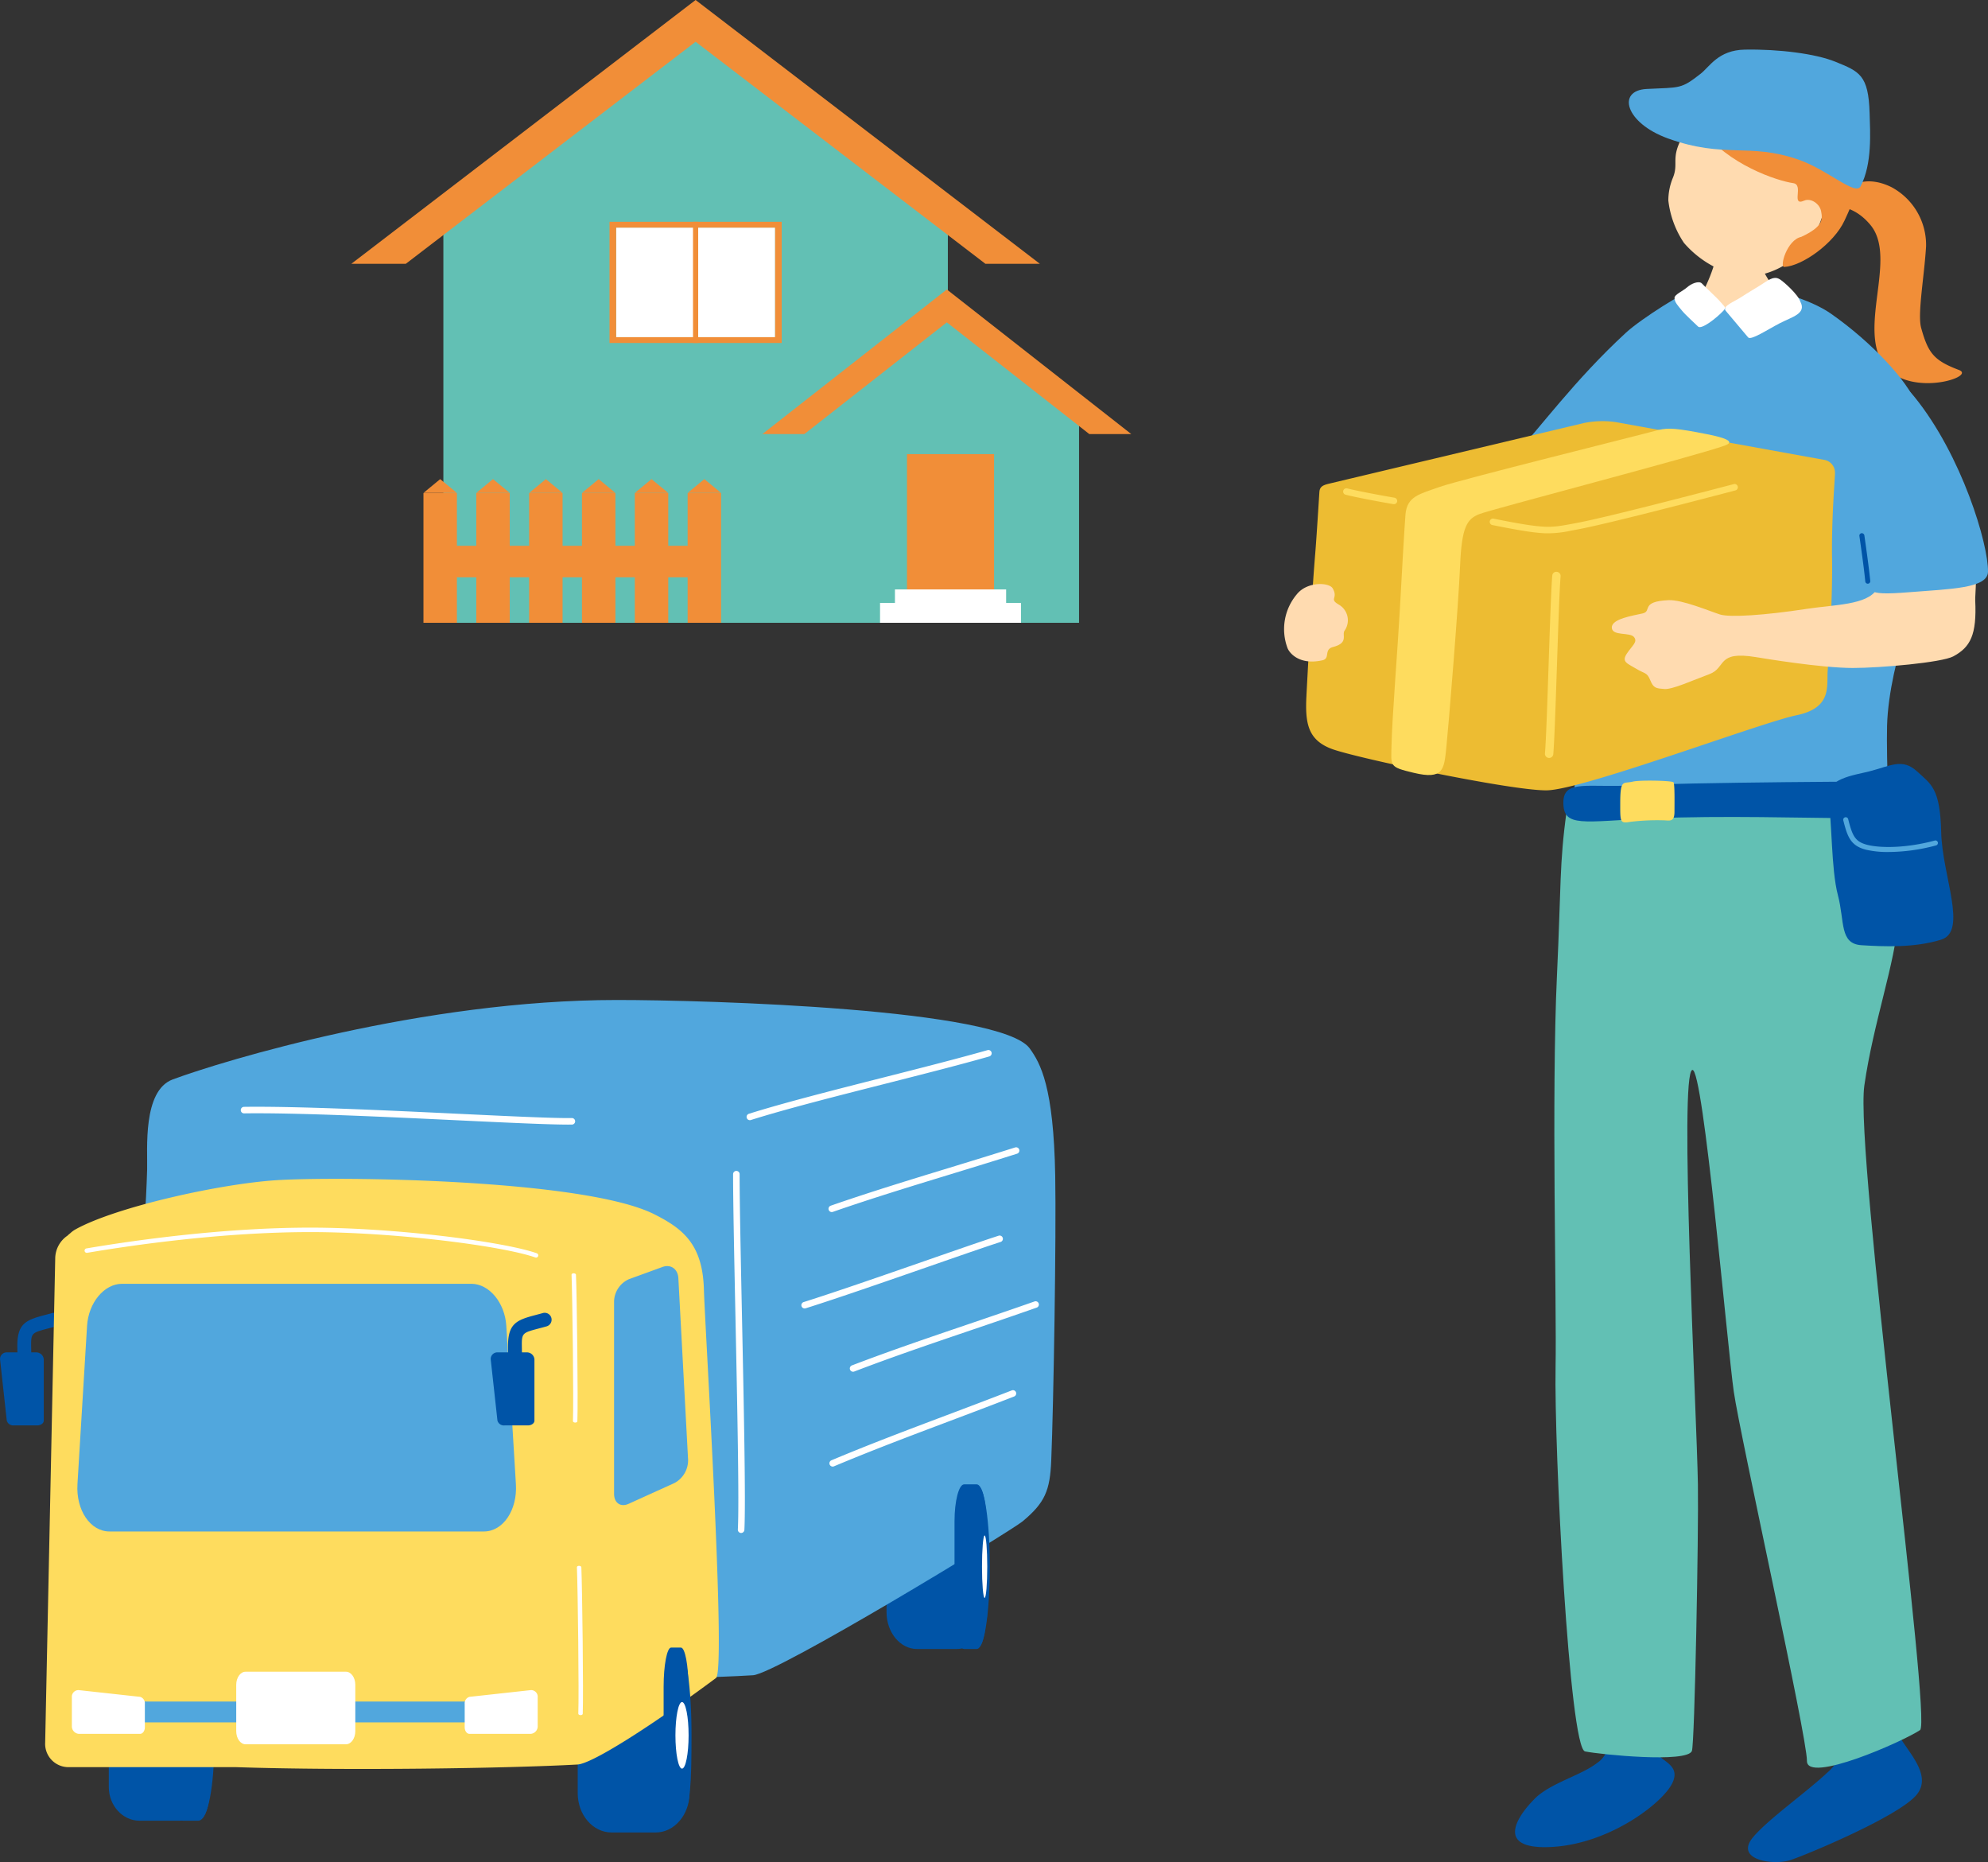
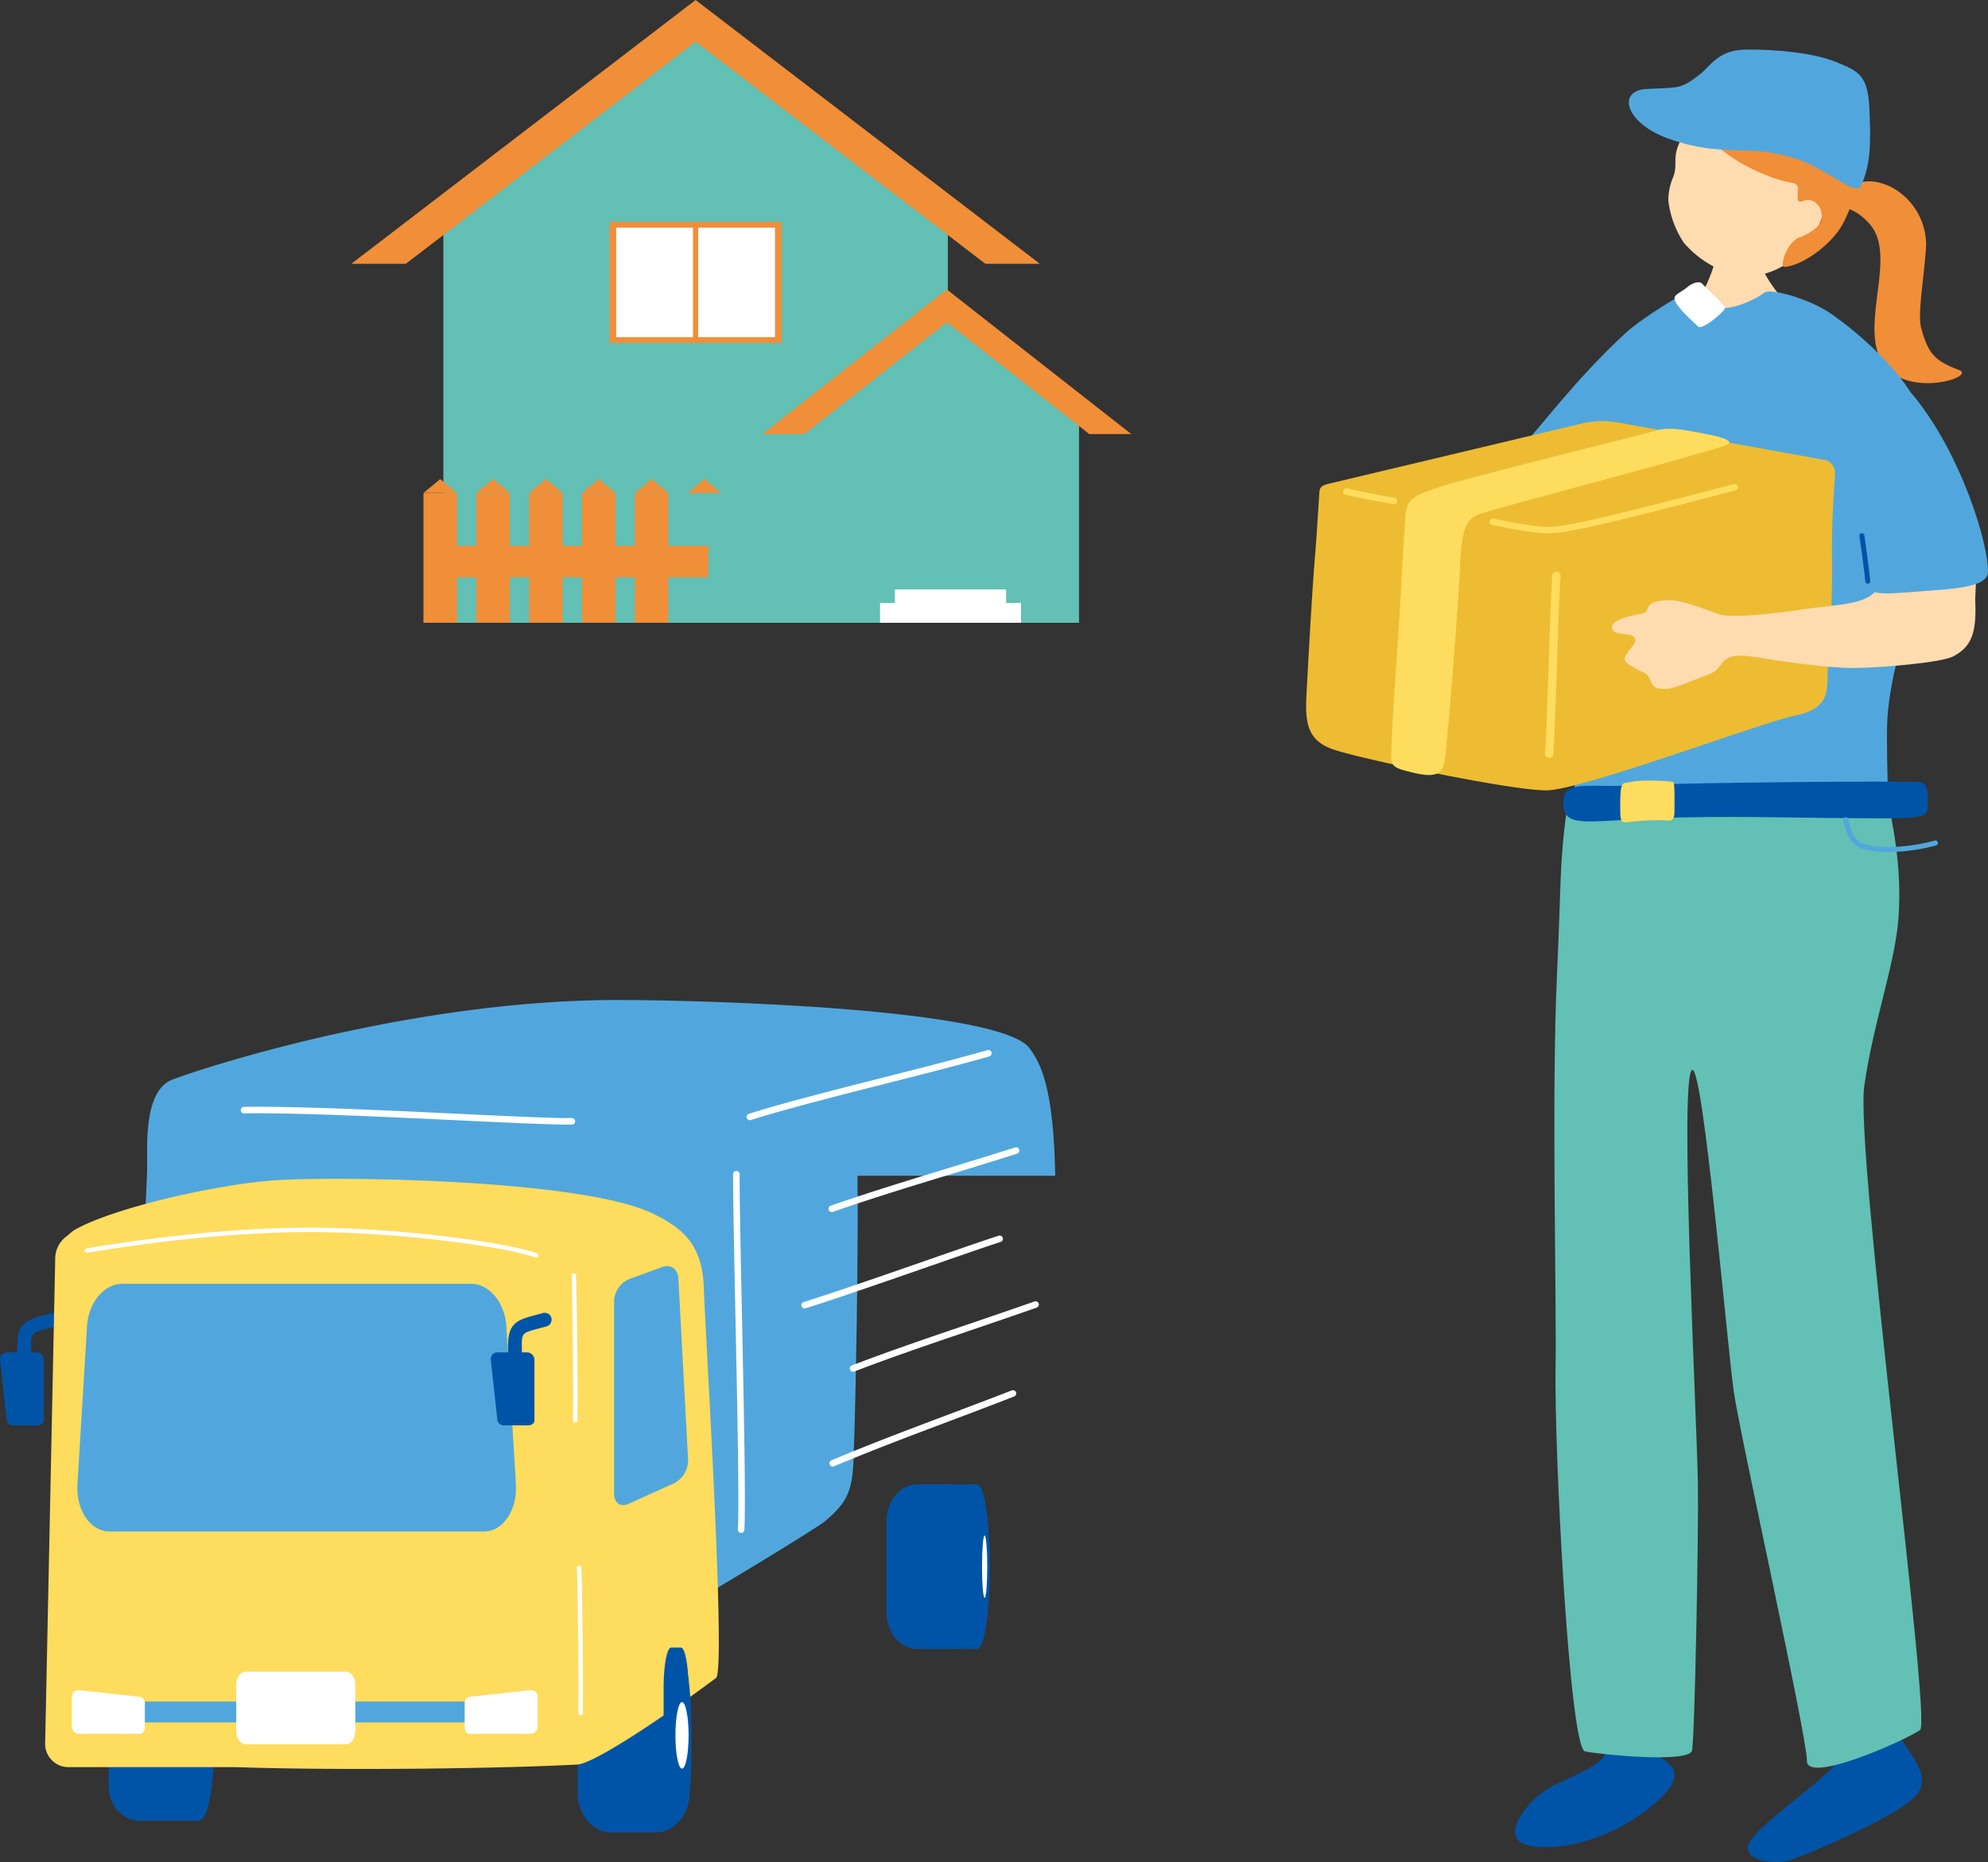
<svg xmlns="http://www.w3.org/2000/svg" id="グループ_1900" data-name="グループ 1900" width="504.156" height="472.109" viewBox="0 0 504.156 472.109">
  <rect x="0" y="0" width="504.156" height="472.109" fill="#333333" stroke="none" />
  <defs>
    <clipPath id="clip-path">
      <rect id="長方形_2227" data-name="長方形 2227" width="504.156" height="472.11" fill="none" />
    </clipPath>
  </defs>
  <g id="グループ_1899" data-name="グループ 1899" clip-path="url(#clip-path)">
    <path id="パス_11174" data-name="パス 11174" d="M135.706,259.582c0,5.129,3.474,9.324,7.72,9.324h10.1c4.246,0,7.719-4.195,7.719-9.324V236.489c0-5.128-3.472-9.324-7.719-9.324h-10.1c-4.246,0-7.72,4.2-7.72,9.324Z" transform="translate(89.12 149.182)" fill="#0054a7" />
-     <path id="パス_11175" data-name="パス 11175" d="M257.131,197.6c-.4-22.586-3.747-28.507-6.453-32.264-7.26-10.084-81.419-12.3-104.737-12.3-49.107,0-99.658,15.349-112.6,20.136-7.715,2.853-6.367,17.879-6.5,22.816-.953,34.059-10.89,121.6-10.89,121.6C15.864,321.4,27.217,324.54,31,324.54H81.15c33.128,1.05,79.265.941,99.351-.3,5.961-.366,65.362-36.522,68.361-39.021,5.658-4.712,6.948-7.787,7.26-15.427.606-14.821,1.284-56.769,1.009-72.193" transform="translate(10.473 100.501)" fill="#51a7dd" />
+     <path id="パス_11175" data-name="パス 11175" d="M257.131,197.6c-.4-22.586-3.747-28.507-6.453-32.264-7.26-10.084-81.419-12.3-104.737-12.3-49.107,0-99.658,15.349-112.6,20.136-7.715,2.853-6.367,17.879-6.5,22.816-.953,34.059-10.89,121.6-10.89,121.6C15.864,321.4,27.217,324.54,31,324.54c33.128,1.05,79.265.941,99.351-.3,5.961-.366,65.362-36.522,68.361-39.021,5.658-4.712,6.948-7.787,7.26-15.427.606-14.821,1.284-56.769,1.009-72.193" transform="translate(10.473 100.501)" fill="#51a7dd" />
    <path id="パス_11176" data-name="パス 11176" d="M9.063,206.968a1.915,1.915,0,0,1,2.033,1.741v15.565c0,.668-.749,1.206-1.667,1.206H3.518a1.7,1.7,0,0,1-1.8-1.206L.01,208.709a1.682,1.682,0,0,1,1.842-1.741Z" transform="translate(0 135.918)" fill="#0054a7" />
    <path id="パス_11177" data-name="パス 11177" d="M4.6,220.181a1.753,1.753,0,0,1-1.753-1.753c0-1.188-.025-1.99-.061-3.2s-.084-2.813-.133-5.572c-.1-6.042,2.175-6.913,6.928-8.169.577-.152,1.206-.318,1.894-.512a1.753,1.753,0,0,1,.951,3.375c-.706.2-1.355.371-1.95.527-4.215,1.113-4.379,1.156-4.317,4.72.048,2.735.1,4.322.133,5.523.036,1.246.061,2.068.061,3.308A1.753,1.753,0,0,1,4.6,220.181" transform="translate(1.743 131.938)" fill="#0054a7" />
    <path id="パス_11178" data-name="パス 11178" d="M16.653,285.277c0,4.715,3.5,8.572,7.773,8.572H34.6c4.274,0,7.773-3.857,7.773-8.572V264.047c0-4.715-3.5-8.573-7.773-8.573H24.426c-4.276,0-7.773,3.859-7.773,8.573Z" transform="translate(10.936 167.773)" fill="#0054a7" />
    <path id="パス_11179" data-name="パス 11179" d="M26.22,285.277c0,4.715,1.334,8.572,2.966,8.572h3.88c1.63,0,2.964-3.857,2.964-8.572V264.047c0-4.715-1.334-8.573-2.964-8.573h-3.88c-1.632,0-2.966,3.859-2.966,8.573Z" transform="translate(17.219 167.773)" fill="#0054a7" />
    <path id="パス_11180" data-name="パス 11180" d="M28.4,274.5c0,10.373,1.627,18.782,3.636,18.782s3.635-8.41,3.635-18.782-1.627-18.782-3.635-18.782S28.4,264.128,28.4,274.5" transform="translate(18.652 167.934)" fill="#0054a7" />
    <path id="パス_11181" data-name="パス 11181" d="M88.433,288.137c0,5.467,3.855,9.942,8.565,9.942h11.211c4.712,0,8.565-4.475,8.565-9.942v-24.62c0-5.469-3.854-9.942-8.565-9.942H97c-4.71,0-8.565,4.473-8.565,9.942Z" transform="translate(58.075 166.526)" fill="#0054a7" />
    <path id="パス_11182" data-name="パス 11182" d="M161.348,189.369c-17.854-8.926-80.18-9.612-95.733-8.62-14.468.924-40.795,6.8-50.992,12.463a6.645,6.645,0,0,0-1.342.986,6.6,6.6,0,0,0-.686.6,7.069,7.069,0,0,0-3.131,5.8L6.915,323.332a5.914,5.914,0,0,0,5.714,6.234H55.281c28.171.946,69.531.287,86.621-.663,4.039-.224,20.653-11.146,35.145-21.945,2.6-1.94-2.82-89.181-3.078-98.5-.316-11.385-5.234-15.391-12.621-19.085" transform="translate(4.54 118.475)" fill="#fedc5e" />
    <path id="パス_11183" data-name="パス 11183" d="M15.268,263.51c0,1.191.676,2.167,1.5,2.167H117.757c.827,0,1.5-.976,1.5-2.167v-.938c0-1.193-.676-2.167-1.5-2.167H16.771c-.827,0-1.5.974-1.5,2.167Z" transform="translate(10.027 171.011)" fill="#51a7dd" />
    <path id="パス_11184" data-name="パス 11184" d="M146.113,259.582c0,5.129,1.1,9.324,2.435,9.324h3.189c1.34,0,2.437-4.195,2.437-9.324V236.489c0-5.128-1.1-9.324-2.437-9.324h-3.189c-1.34,0-2.435,4.2-2.435,9.324Z" transform="translate(95.954 149.182)" fill="#0054a7" />
    <path id="パス_11185" data-name="パス 11185" d="M147.906,247.862c0,11.284,1.339,20.431,2.989,20.431s2.989-9.147,2.989-20.431-1.339-20.431-2.989-20.431-2.989,9.147-2.989,20.431" transform="translate(97.132 149.357)" fill="#0054a7" />
    <path id="パス_11186" data-name="パス 11186" d="M150.318,242.9c0,4.37.3,7.914.668,7.914s.668-3.544.668-7.914-.3-7.914-.668-7.914-.668,3.544-.668,7.914" transform="translate(98.716 154.318)" fill="#fff" />
    <path id="パス_11187" data-name="パス 11187" d="M101.585,286.7c0,5.467,4.886,3.666,4.886,3.666,1.045,0,1.2-.371,1.395-3.666v-24.62c0-5.469-.853-9.942-1.9-9.942h-2.483c-1.044,0-1.9,4.473-1.9,9.942Z" transform="translate(66.712 165.584)" fill="#0054a7" />
    <path id="パス_11188" data-name="パス 11188" d="M102.143,274.207c0,12.031,2.4,18.872,4.1,18.872s2.053-6.841,2.053-18.872-1.377-21.782-3.075-21.782-3.075,9.753-3.075,21.782" transform="translate(67.078 165.77)" fill="#0054a7" />
    <path id="パス_11189" data-name="パス 11189" d="M103.391,268.918c0,4.66.747,8.439,1.67,8.439s1.67-3.779,1.67-8.439-.747-8.438-1.67-8.438-1.67,3.777-1.67,8.438" transform="translate(67.898 171.06)" fill="#fff" />
    <path id="パス_11190" data-name="パス 11190" d="M89.211,277.485c.311.013.57-.134.578-.328.205-4.864-.126-31.782-.353-37.168-.008-.194-.282-.353-.578-.358s-.557.152-.548.348c.225,5.383.557,32.273.353,37.13-.008.2.237.363.548.376" transform="translate(57.994 157.368)" fill="#fff" />
    <path id="パス_11191" data-name="パス 11191" d="M127.437,195.469a.565.565,0,0,0,.189-1.1c-8.337-2.941-35.8-6.494-57.4-6.494-22.366,0-45.2,3.3-56.824,5.273a.565.565,0,0,0,.189,1.113c11.585-1.965,34.35-5.258,56.635-5.258,21.493,0,48.767,3.517,57.021,6.43a.532.532,0,0,0,.187.033" transform="translate(8.495 123.382)" fill="#fff" />
    <path id="パス_11192" data-name="パス 11192" d="M36.161,270.918c0,1.824,1.065,3.317,2.369,3.317H63.992c1.3,0,2.369-1.493,2.369-3.317V259.152c0-1.824-1.065-3.317-2.369-3.317H38.53c-1.3,0-2.369,1.493-2.369,3.317Z" transform="translate(23.747 168.01)" fill="#fff" />
    <path id="パス_11193" data-name="パス 11193" d="M123.059,247.28l-.154-2.548-2.28-37.579c-.358-5.908-4.355-10.684-8.887-10.684H23.187c-4.531,0-8.527,4.776-8.885,10.684l-2.28,37.579-.154,2.548c-.4,6.554,3.249,11.985,8.108,11.985h94.973c4.861,0,8.507-5.431,8.11-11.985" transform="translate(7.775 129.023)" fill="#51a7dd" />
    <path id="パス_11194" data-name="パス 11194" d="M11,267.709a1.914,1.914,0,0,0,1.741,2.033H28.306c.668,0,1.206-.751,1.206-1.667v-5.911a1.7,1.7,0,0,0-1.206-1.8l-15.565-1.71A1.682,1.682,0,0,0,11,260.5Z" transform="translate(7.224 169.856)" fill="#fff" />
    <path id="パス_11195" data-name="パス 11195" d="M89.645,267.709a1.914,1.914,0,0,1-1.741,2.033H72.339c-.668,0-1.206-.751-1.206-1.667v-5.911a1.7,1.7,0,0,1,1.206-1.8l15.565-1.71a1.682,1.682,0,0,1,1.741,1.842Z" transform="translate(46.714 169.856)" fill="#fff" />
    <path id="パス_11196" data-name="パス 11196" d="M88.389,232.714c.311.013.57-.134.578-.328.205-4.864-.126-31.781-.353-37.168-.008-.194-.282-.353-.578-.358s-.557.152-.548.348c.225,5.383.557,32.273.353,37.13-.008.2.237.363.548.376" transform="translate(57.454 127.967)" fill="#fff" />
    <path id="パス_11197" data-name="パス 11197" d="M84.173,206.968a1.915,1.915,0,0,1,2.033,1.741v15.565c0,.668-.75,1.206-1.667,1.206H78.628a1.7,1.7,0,0,1-1.8-1.206l-1.71-15.565a1.682,1.682,0,0,1,1.842-1.741Z" transform="translate(49.326 135.918)" fill="#0054a7" />
    <path id="パス_11198" data-name="パス 11198" d="M79.715,220.181a1.753,1.753,0,0,1-1.753-1.753c0-1.188-.025-1.99-.061-3.2s-.085-2.813-.133-5.572c-.1-6.042,2.175-6.913,6.928-8.169.577-.152,1.208-.318,1.894-.512a1.753,1.753,0,0,1,.951,3.375c-.706.2-1.355.371-1.95.527-4.215,1.113-4.379,1.156-4.317,4.72.048,2.735.1,4.322.133,5.523.036,1.246.061,2.068.061,3.308a1.752,1.752,0,0,1-1.753,1.753" transform="translate(51.069 131.938)" fill="#0054a7" />
    <path id="パス_11199" data-name="パス 11199" d="M112.77,242.877a6.535,6.535,0,0,1-3.451,5.88l-11.642,5.282c-2.023.918-3.678-.229-3.678-2.548V202.669a6.337,6.337,0,0,1,3.784-5.595l8.506-3.095c2.081-.757,3.887.519,4.011,2.835Z" transform="translate(61.73 127.245)" fill="#51a7dd" />
    <path id="パス_11200" data-name="パス 11200" d="M119.957,173.9c-5.128,0-15.848-.509-28.152-1.093-18.222-.865-40.9-1.945-54.108-1.753a.828.828,0,0,1-.023-1.657c13.267-.187,35.966.888,54.211,1.754,13.027.62,24.259,1.158,28.923,1.087h.012a.828.828,0,0,1,.01,1.657c-.268,0-.56,0-.871,0" transform="translate(24.204 111.232)" fill="#fff" />
    <path id="パス_11201" data-name="パス 11201" d="M115.114,178.482a.828.828,0,0,1-.249-1.619c8.761-2.767,21.776-6.072,34.362-9.266,9.713-2.467,18.887-4.8,26.156-6.874a.829.829,0,0,1,.456,1.594c-7.293,2.084-16.479,4.417-26.2,6.885-12.563,3.189-25.556,6.488-34.272,9.241a.8.8,0,0,1-.248.038" transform="translate(75.052 105.528)" fill="#fff" />
    <path id="パス_11202" data-name="パス 11202" d="M127.651,192a.828.828,0,0,1-.272-1.61c9.9-3.438,19.589-6.4,29.844-9.534,5.464-1.67,11.07-3.385,16.925-5.235a.828.828,0,1,1,.5,1.579c-5.858,1.854-11.471,3.57-16.938,5.242-10.24,3.13-19.91,6.087-29.786,9.513a.822.822,0,0,1-.272.046" transform="translate(83.286 115.304)" fill="#fff" />
    <path id="パス_11203" data-name="パス 11203" d="M114.254,270.992h-.043a.828.828,0,0,1-.784-.871c.363-6.966-.159-32.125-.618-54.324-.306-14.765-.593-28.711-.593-35.775a.828.828,0,1,1,1.657,0c0,7.046.287,20.984.593,35.742.459,22.225.982,47.417.615,54.443a.828.828,0,0,1-.827.785" transform="translate(73.694 117.679)" fill="#fff" />
    <path id="パス_11204" data-name="パス 11204" d="M123.5,207.571a.828.828,0,0,1-.249-1.619c8.058-2.54,20.165-6.748,30.85-10.462,7.8-2.712,14.544-5.055,18.587-6.362a.828.828,0,1,1,.512,1.576c-4.027,1.3-10.76,3.643-18.555,6.352-10.692,3.716-22.815,7.929-30.9,10.477a.8.8,0,0,1-.249.038" transform="translate(80.561 124.176)" fill="#fff" />
    <path id="パス_11205" data-name="パス 11205" d="M130.911,217.007a.829.829,0,0,1-.3-1.6c9.794-3.743,19.382-7,29.534-10.451,5.409-1.839,10.962-3.726,16.758-5.759a.828.828,0,1,1,.547,1.562c-5.8,2.034-11.357,3.925-16.771,5.764-10.137,3.446-19.713,6.7-29.475,10.431a.845.845,0,0,1-.3.055" transform="translate(85.427 130.783)" fill="#fff" />
    <path id="パス_11206" data-name="パス 11206" d="M127.793,232.121a.828.828,0,0,1-.32-1.592c9.66-4.061,19.133-7.631,29.163-11.413,5.35-2.016,10.84-4.085,16.567-6.309a.828.828,0,1,1,.6,1.544c-5.732,2.227-11.226,4.3-16.58,6.315-10.015,3.776-19.475,7.343-29.108,11.39a.835.835,0,0,1-.32.065" transform="translate(83.379 139.716)" fill="#fff" />
    <path id="パス_11207" data-name="パス 11207" d="M132.013,4.632,67.6,50.218h.446V154.861H195.984V50.218h.446Z" transform="translate(44.392 3.042)" fill="#62c0b4" />
    <path id="パス_11208" data-name="パス 11208" d="M214.586,66.888H228.4L141.087,0,53.777,66.888H67.591l73.5-56.3Z" transform="translate(35.316)" fill="#f18e38" />
    <rect id="長方形_2215" data-name="長方形 2215" width="40.324" height="27.785" transform="translate(156.243 57.707)" fill="#fff" />
    <path id="パス_11209" data-name="パス 11209" d="M93.3,64.669h43.663V33.944H93.3ZM135.3,63.2H94.971V35.415H135.3Z" transform="translate(61.272 22.291)" fill="#f18e38" />
    <rect id="長方形_2216" data-name="長方形 2216" width="1.314" height="30.725" transform="translate(175.747 56.235)" fill="#f18e38" />
    <path id="パス_11210" data-name="パス 11210" d="M158.51,49.12,125.7,72.341h.227v53.3H191.1v-53.3h.227Z" transform="translate(82.547 32.258)" fill="#62c0b4" />
    <path id="パス_11211" data-name="パス 11211" d="M199.608,80.961H210.25L163.476,44.3,116.7,80.961h10.643l36.131-28.32Z" transform="translate(76.64 29.092)" fill="#f18e38" />
    <path id="パス_11212" data-name="パス 11212" d="M105.259,76.822l4.241-3.5,4.243,3.5Z" transform="translate(69.125 48.154)" fill="#f18e38" />
-     <rect id="長方形_2217" data-name="長方形 2217" width="8.484" height="32.868" transform="translate(174.384 125.035)" fill="#f18e38" />
    <path id="パス_11213" data-name="パス 11213" d="M97.171,76.822l4.241-3.5,4.243,3.5Z" transform="translate(63.813 48.154)" fill="#f18e38" />
    <rect id="長方形_2218" data-name="長方形 2218" width="8.484" height="32.868" transform="translate(160.984 125.035)" fill="#f18e38" />
    <path id="パス_11214" data-name="パス 11214" d="M89.083,76.822l4.241-3.5,4.243,3.5Z" transform="translate(58.502 48.154)" fill="#f18e38" />
    <rect id="長方形_2219" data-name="長方形 2219" width="8.484" height="32.868" transform="translate(147.585 125.035)" fill="#f18e38" />
    <path id="パス_11215" data-name="パス 11215" d="M81,76.822l4.241-3.5,4.243,3.5Z" transform="translate(53.191 48.154)" fill="#f18e38" />
    <rect id="長方形_2220" data-name="長方形 2220" width="8.484" height="32.868" transform="translate(134.185 125.035)" fill="#f18e38" />
    <path id="パス_11216" data-name="パス 11216" d="M72.908,76.822l4.241-3.5,4.243,3.5Z" transform="translate(47.879 48.154)" fill="#f18e38" />
    <rect id="長方形_2221" data-name="長方形 2221" width="8.484" height="32.868" transform="translate(120.786 125.035)" fill="#f18e38" />
    <path id="パス_11217" data-name="パス 11217" d="M64.82,76.822l4.241-3.5,4.243,3.5Z" transform="translate(42.568 48.154)" fill="#f18e38" />
    <rect id="長方形_2222" data-name="長方形 2222" width="8.484" height="32.868" transform="translate(107.388 125.035)" fill="#f18e38" />
    <rect id="長方形_2223" data-name="長方形 2223" width="70.65" height="7.989" transform="translate(108.998 138.378)" fill="#f18e38" />
-     <rect id="長方形_2224" data-name="長方形 2224" width="22.087" height="42.766" transform="translate(230.013 115.136)" fill="#f18e38" />
    <rect id="長方形_2225" data-name="長方形 2225" width="28.197" height="5.041" transform="translate(226.958 149.444)" fill="#fff" />
    <rect id="長方形_2226" data-name="長方形 2226" width="35.755" height="5.041" transform="translate(223.179 152.861)" fill="#fff" />
    <path id="パス_11218" data-name="パス 11218" d="M280.535,33.2c.106-1.837,1.877-2.575,3.9-3.862,1.564-1,5.252-2.937,11-.118a16.614,16.614,0,0,1,8.787,15C303.777,51.8,302,61.381,302.974,64.9c1.786,6.483,3.3,8.3,9.582,10.678,4.975,1.882-15.8,8.163-20.363-3.779-3.779-9.891,4.291-25.437-2.139-33.061-4.831-5.729-9.6-4.138-9.519-5.54" transform="translate(184.23 18.226)" fill="#f18e38" />
    <path id="パス_11219" data-name="パス 11219" d="M287.527,283.559a13.937,13.937,0,0,0,2.917-3.413c1.91-4.059-1.882-14.607-2.3-19.188s15.035-8.163,15.035-8.163c.974,3.093.313,15.265,1.98,19.791a11.95,11.95,0,0,0,1.04,2.031c2.651,4.322,8.012,9.8,4.09,14.468-4.566,5.432-27.558,15.036-31.883,16.486s-14.22.01-9.664-5.633c3.565-4.412,13.638-11.537,18.78-16.38" transform="translate(175.719 166.013)" fill="#0054a7" />
    <path id="パス_11220" data-name="パス 11220" d="M236.876,291.1c3.943-3.984,11.726-5.886,15.873-9.105a6.3,6.3,0,0,0,2.714-4.1c.8-6.233-4.1-20.566-3.829-23.138s15.939-3.557,15.939-3.557c1.771,3.547-.056,25.4.3,27.879.007.053.031.1.043.152.575,2.354,6.256,3.058,3.855,7.944-2.454,4.993-15.575,15.094-29.991,16.095s-10.252-6.768-4.9-12.173" transform="translate(152.299 164.971)" fill="#0054a7" />
    <path id="パス_11221" data-name="パス 11221" d="M268.118,36.454c.593.025,8.35.9,9.094.861a54.861,54.861,0,0,0,1.7,7.459c.678,1.561,4.756,8.293,9.16,10.7,2.956,30.313-37.475,35.783-31.052,3.083,5.133-3.895,8.593-12.589,9.385-15.588.58-2.2,1.68-5.681,1.715-6.516" transform="translate(168.331 23.94)" fill="#ffdbb0" />
    <path id="パス_11222" data-name="パス 11222" d="M277.931,55.156c4-3.691,15.7-10.954,16.681-10.624s5.54,4.3,8.466,4.3c3.166,0,8.192-2.454,10.013-3.875,1.569-1.224,11.61,1.658,16.827,5.3,10.472,7.309,19.465,17.1,21.63,22.781,4.765,12.5,1.108,47.352-2.575,57.662-2.024,5.668-4.553,15.682-4.775,24.12-.219,8.255.7,28.476.341,31.214-1.115,8.564-14.087,2.328-19.319,2.336-10.444.018-31.347-.388-46.507-1.7-10.958-.951-14.241,1.148-14.786-5.827-.3-3.835,4.163-31.559,4.657-40.321s-.878-25.522-8.113-23.3c-13.868,4.244-51.128,15.076-52.738,7.288-1.861-9-8.55-17.452,6.15-21.652,9.3-2.657,23.143-3.154,35.518-16.335,6.781-7.222,15.507-19.359,28.529-31.365" transform="translate(134.361 29.237)" fill="#51a7dd" />
    <path id="パス_11223" data-name="パス 11223" d="M200.018,133.931c.881-16.483,1.532-27.546,2.227-35.936.331-3.988.906-13.315,1.055-15.576.089-1.335.873-1.73,2.358-2.092l64.675-15.388a23.36,23.36,0,0,1,8.151-.239l52.683,9.543a3.286,3.286,0,0,1,2.884,3.411c.013,1.355-.9,11.259-.741,21.612.118,7.879-.353,18.456-1.1,28.375-.3,4.041,1.173,9.5-7.946,11.387-9.1,1.88-54.305,18.949-63.349,19.031s-48.227-8.192-54.42-10.482-6.85-6.624-6.474-13.645" transform="translate(131.298 42.325)" fill="#edbc32" />
    <path id="パス_11224" data-name="パス 11224" d="M241.953,86.563a27.382,27.382,0,0,0,6.783-.679l1.1-.2c6.72-1.206,26.342-6.277,40.517-9.987a.826.826,0,0,0-.419-1.6c-14.147,3.7-33.727,8.762-40.389,9.958l-1.1.2c-5.139.941-6.522,1.194-19.417-1.4a.826.826,0,1,0-.325,1.62c6.855,1.378,10.543,1.97,13.257,2.081" transform="translate(149.75 48.643)" fill="#fedc5e" />
    <path id="パス_11225" data-name="パス 11225" d="M297.61,69.86c-7.3,2.666-59.188,16.161-62.319,17.4s-4.468,3.232-4.876,13.146c-.4,9.794-2.929,40.72-3.5,46.174s-.742,8.073-8.244,6.277c-6.327-1.516-5.752-1.605-5.641-7.077.136-6.725,1.589-24.915,2.059-33.456.451-8.194,1.259-22.556,1.486-25.036.414-4.546,3.519-5.1,8.728-6.942s50.619-13.091,54.544-14.185c2.656-.741,4.236-.84,10.482.316,3.963.734,11.035,2.006,7.276,3.38" transform="translate(139.861 43.086)" fill="#fedc5e" />
    <path id="パス_11226" data-name="パス 11226" d="M237.509,134.7l-.046,0a1.061,1.061,0,0,1-.969-1.146c.285-3.338.613-13.151.931-22.641.331-9.872.644-19.2.924-22.435a1.025,1.025,0,0,1,1.148-.966,1.06,1.06,0,0,1,.966,1.148c-.273,3.181-.6,12.912-.916,22.324-.318,9.516-.648,19.355-.934,22.747a1.065,1.065,0,0,1-1.1.973" transform="translate(155.305 57.465)" fill="#fedc5e" />
    <path id="パス_11227" data-name="パス 11227" d="M218.447,78.757a.826.826,0,0,0,.171-1.64c-4.117-.709-9.715-1.779-11.986-2.362a.825.825,0,0,0-.411,1.6c2.311.6,7.969,1.677,12.119,2.392a.765.765,0,0,0,.108.012" transform="translate(135.021 49.074)" fill="#fedc5e" />
-     <path id="パス_11228" data-name="パス 11228" d="M197.44,105.625c.618,1.524,3.29,4.332,8.837,3.09,2.086-.467.275-2.737,2.714-3.375,4.105-1.074,2.106-3.1,2.956-4.195a4.576,4.576,0,0,0-1.552-6.575c-2.5-1.491-.028-1.478-1.491-4.074-.88-1.562-6.446-1.826-9.1,1.473a13.7,13.7,0,0,0-2.362,13.656" transform="translate(129.076 58.697)" fill="#ffdbb0" />
    <path id="パス_11229" data-name="パス 11229" d="M313.912,98.353c-2.46,3.976-10.779,3.858-17.8,4.935-10.432,1.6-19.415,2.222-21.968,1.413-2.517-.8-9.568-3.786-13.037-3.625-7.225.336-4.1,2.795-6.546,3.36s-7.891,1.357-7.835,3.585,4.533,1.123,5.6,2.379-.406,2.134-1.8,4.244.154,2.47,2.387,3.819,2.739.863,3.569,2.919,1.532,2.053,3.567,2.217,7.018-2.131,11.42-3.767,1.713-5.969,11.787-4.321c1.746.285,16.443,2.757,24.62,2.757,6.92,0,22.516-1.367,25.452-2.941,4.375-2.348,5.961-5.518,5.562-14.122-.156-3.363,3.287-24.912-12.994-23.326-16.6,1.617-8.89,15.47-11.985,20.474" transform="translate(162.028 51.089)" fill="#ffdbb0" />
    <path id="パス_11230" data-name="パス 11230" d="M282.161,67.766c-.278,5.439,6.039,28.5,6.421,39.917.172,5.124-1.764,6.4,10.349,5.432,10.416-.833,19.852-.954,19.93-5.179.128-6.945-6.6-29.461-18.625-44.317-9.609-11.872-17.445-8.166-18.076,4.147" transform="translate(185.292 37.031)" fill="#51a7dd" />
    <path id="パス_11231" data-name="パス 11231" d="M287.384,93.809a.768.768,0,0,0,0-.108c-.343-3.434-.953-7.732-1.491-11.522a.667.667,0,0,0-.722-.575.615.615,0,0,0-.543.683c.547,3.85,1.155,8.133,1.494,11.542a.634.634,0,0,0,1.264-.02" transform="translate(186.913 53.587)" fill="#0054a7" />
-     <path id="パス_11232" data-name="パス 11232" d="M283.15,48.53c-.59-1.849-4.251-5.053-5.123-5.6s-1.738-.7-3.759.654-4.48,2.725-6.07,3.794c-1.759,1.185-4.97,2.314-3.955,3.5,1.67,1.955,4.566,5.4,5.681,6.741.688.827,4.877-1.953,7.939-3.549,3.216-1.675,6.947-2.465,5.287-5.537" transform="translate(173.404 27.927)" fill="#fff" />
    <path id="パス_11233" data-name="パス 11233" d="M259.622,44.4c.81-.75,2.9-1.74,3.689-.857s3.794,3.587,4.73,4.708c.881,1.055,1.469,1.312.765,2.074-1.9,2.056-5.679,4.915-6.493,4.115-1.383-1.36-3.189-2.929-4.172-4.143s-1.776-2.01-1.817-3.085c-.035-.9,1.909-1.629,3.3-2.813" transform="translate(168.331 28.366)" fill="#fff" />
    <path id="パス_11234" data-name="パス 11234" d="M321.977,121.5c1.5,7.2,4.231,18.944,3.217,32.4-.875,11.625-6.352,26.328-8.653,42.389-2.45,17.106,17.173,161.355,14.13,163.4-4.337,2.911-28.756,13.694-28.686,7.8.07-6.057-16.928-82.322-18.552-93.609-1.6-11.083-7.714-82.236-10.512-81.56-3.408.825,1.117,86.9,1.417,105.1.2,12.094-.812,65.839-1.529,67.577-1.272,3.083-23.113.9-27.089.106s-7.876-77.093-7.48-97.468c.3-15.656-1.082-68.755.356-99.384,1.065-22.69.6-28.257,2.445-41.514.6-4.286,8.01-6.791,22.405-6.34,14.465.452,36.118,1.185,44.483,1.151,6.627-.025,13.444-2.939,14.047-.055" transform="translate(156.252 78.955)" fill="#62c0b4" />
    <path id="パス_11235" data-name="パス 11235" d="M329.76,119.744c-5.161-.386-61.6.147-72.836.817s-17.614-1.607-17.614,4.351c0,6.463,4.924,4.8,22.548,4.029s39.125-.066,50.053-.066,19.738.623,19.738-2.087c0-1.875.709-6.849-1.889-7.043" transform="translate(157.158 78.552)" fill="#0054a7" />
-     <path id="パス_11236" data-name="パス 11236" d="M302.446,118.818c3.522,3.245,5.837,4.253,6.09,15.341s6.8,25.187,0,27.3-14.549,1.761-20.189,1.41-4.235-5.992-6-12.69-1.436-19.108-2.464-24.321,6.713-6.117,10.348-7.043c5.467-1.392,8.441-3.474,12.21,0" transform="translate(183.744 76.78)" fill="#0054a7" />
    <path id="パス_11237" data-name="パス 11237" d="M293.629,133.877a47.1,47.1,0,0,0,12.061-1.67.638.638,0,1,0-.333-1.233c-7.159,1.937-13.756,1.943-17.119,1.085-3.118-.794-3.766-2.324-4.829-6.5a.639.639,0,1,0-1.238.315c1.034,4.071,1.812,6.423,5.752,7.424a24.12,24.12,0,0,0,5.706.58" transform="translate(185.292 82.139)" fill="#51a7dd" />
    <path id="パス_11238" data-name="パス 11238" d="M261.488,119.859c-.775-.409-8.552-.573-10.3-.137-2.389.593-3.171-.8-3.171,5.512,0,4.776-.078,5.146,2.628,4.674a56.722,56.722,0,0,1,8.166-.383c1.642,0,2.964.659,2.964-2.208,0-1.986.106-7.251-.282-7.457" transform="translate(162.872 78.453)" fill="#fedc5e" />
    <path id="パス_11239" data-name="パス 11239" d="M288.989,55.888c-5.523,5.316-12.227,6.865-17.127,5.533a25.817,25.817,0,0,1-12.523-7.977A24.152,24.152,0,0,1,255.381,42.7a15.058,15.058,0,0,1,1.158-5.77c1.778-4.367-1.42-5.156,4.314-13.39,1.743-2.5,11.3-13.55,24.7-10.671,11.781,2.533,15,31.9,3.434,43.023" transform="translate(167.71 8.137)" fill="#ffdbb0" />
    <path id="パス_11240" data-name="パス 11240" d="M262.559,25.293c-2.467-3.363-5.575,6.395-5.479,1.892.207-9.717,9.5-13.419,16.721-14.93,1.68-.351,5.982-1.547,10.331-1.057,9.011,1.014,18.351,10.651,18.224,21.645-.1,8.756-1,10.591-3.419,15.813-2.719,5.861-10.769,11.509-15.273,11.749-1.253.068.671-6.865,4.3-7.624,5.691-2.637,5.4-4.541,5.048-6.473s-2.613-3.453-4.286-2.72c-3.5,1.532.03-4.041-2.8-4.435-3.955-.553-16.625-4.659-23.375-13.86" transform="translate(168.826 7.278)" fill="#f18e38" />
    <path id="パス_11241" data-name="パス 11241" d="M259.178,30.094c14.528,5.227,20.535,1.03,33.109,5.374,7.652,2.644,14.5,9.317,15.833,6.766,2.979-5.711,2.406-13.805,2.276-18.472-.268-9.8-2.634-10.626-8.691-13.093C296.691,8.628,287.3,7.44,278.729,7.6c-6.716.128-8.888,4.319-11.188,6.117-5.008,3.915-5.094,3.438-13.661,3.857-7.664.374-5.47,8.592,5.3,12.52" transform="translate(163.739 4.982)" fill="#51a7dd" />
  </g>
</svg>